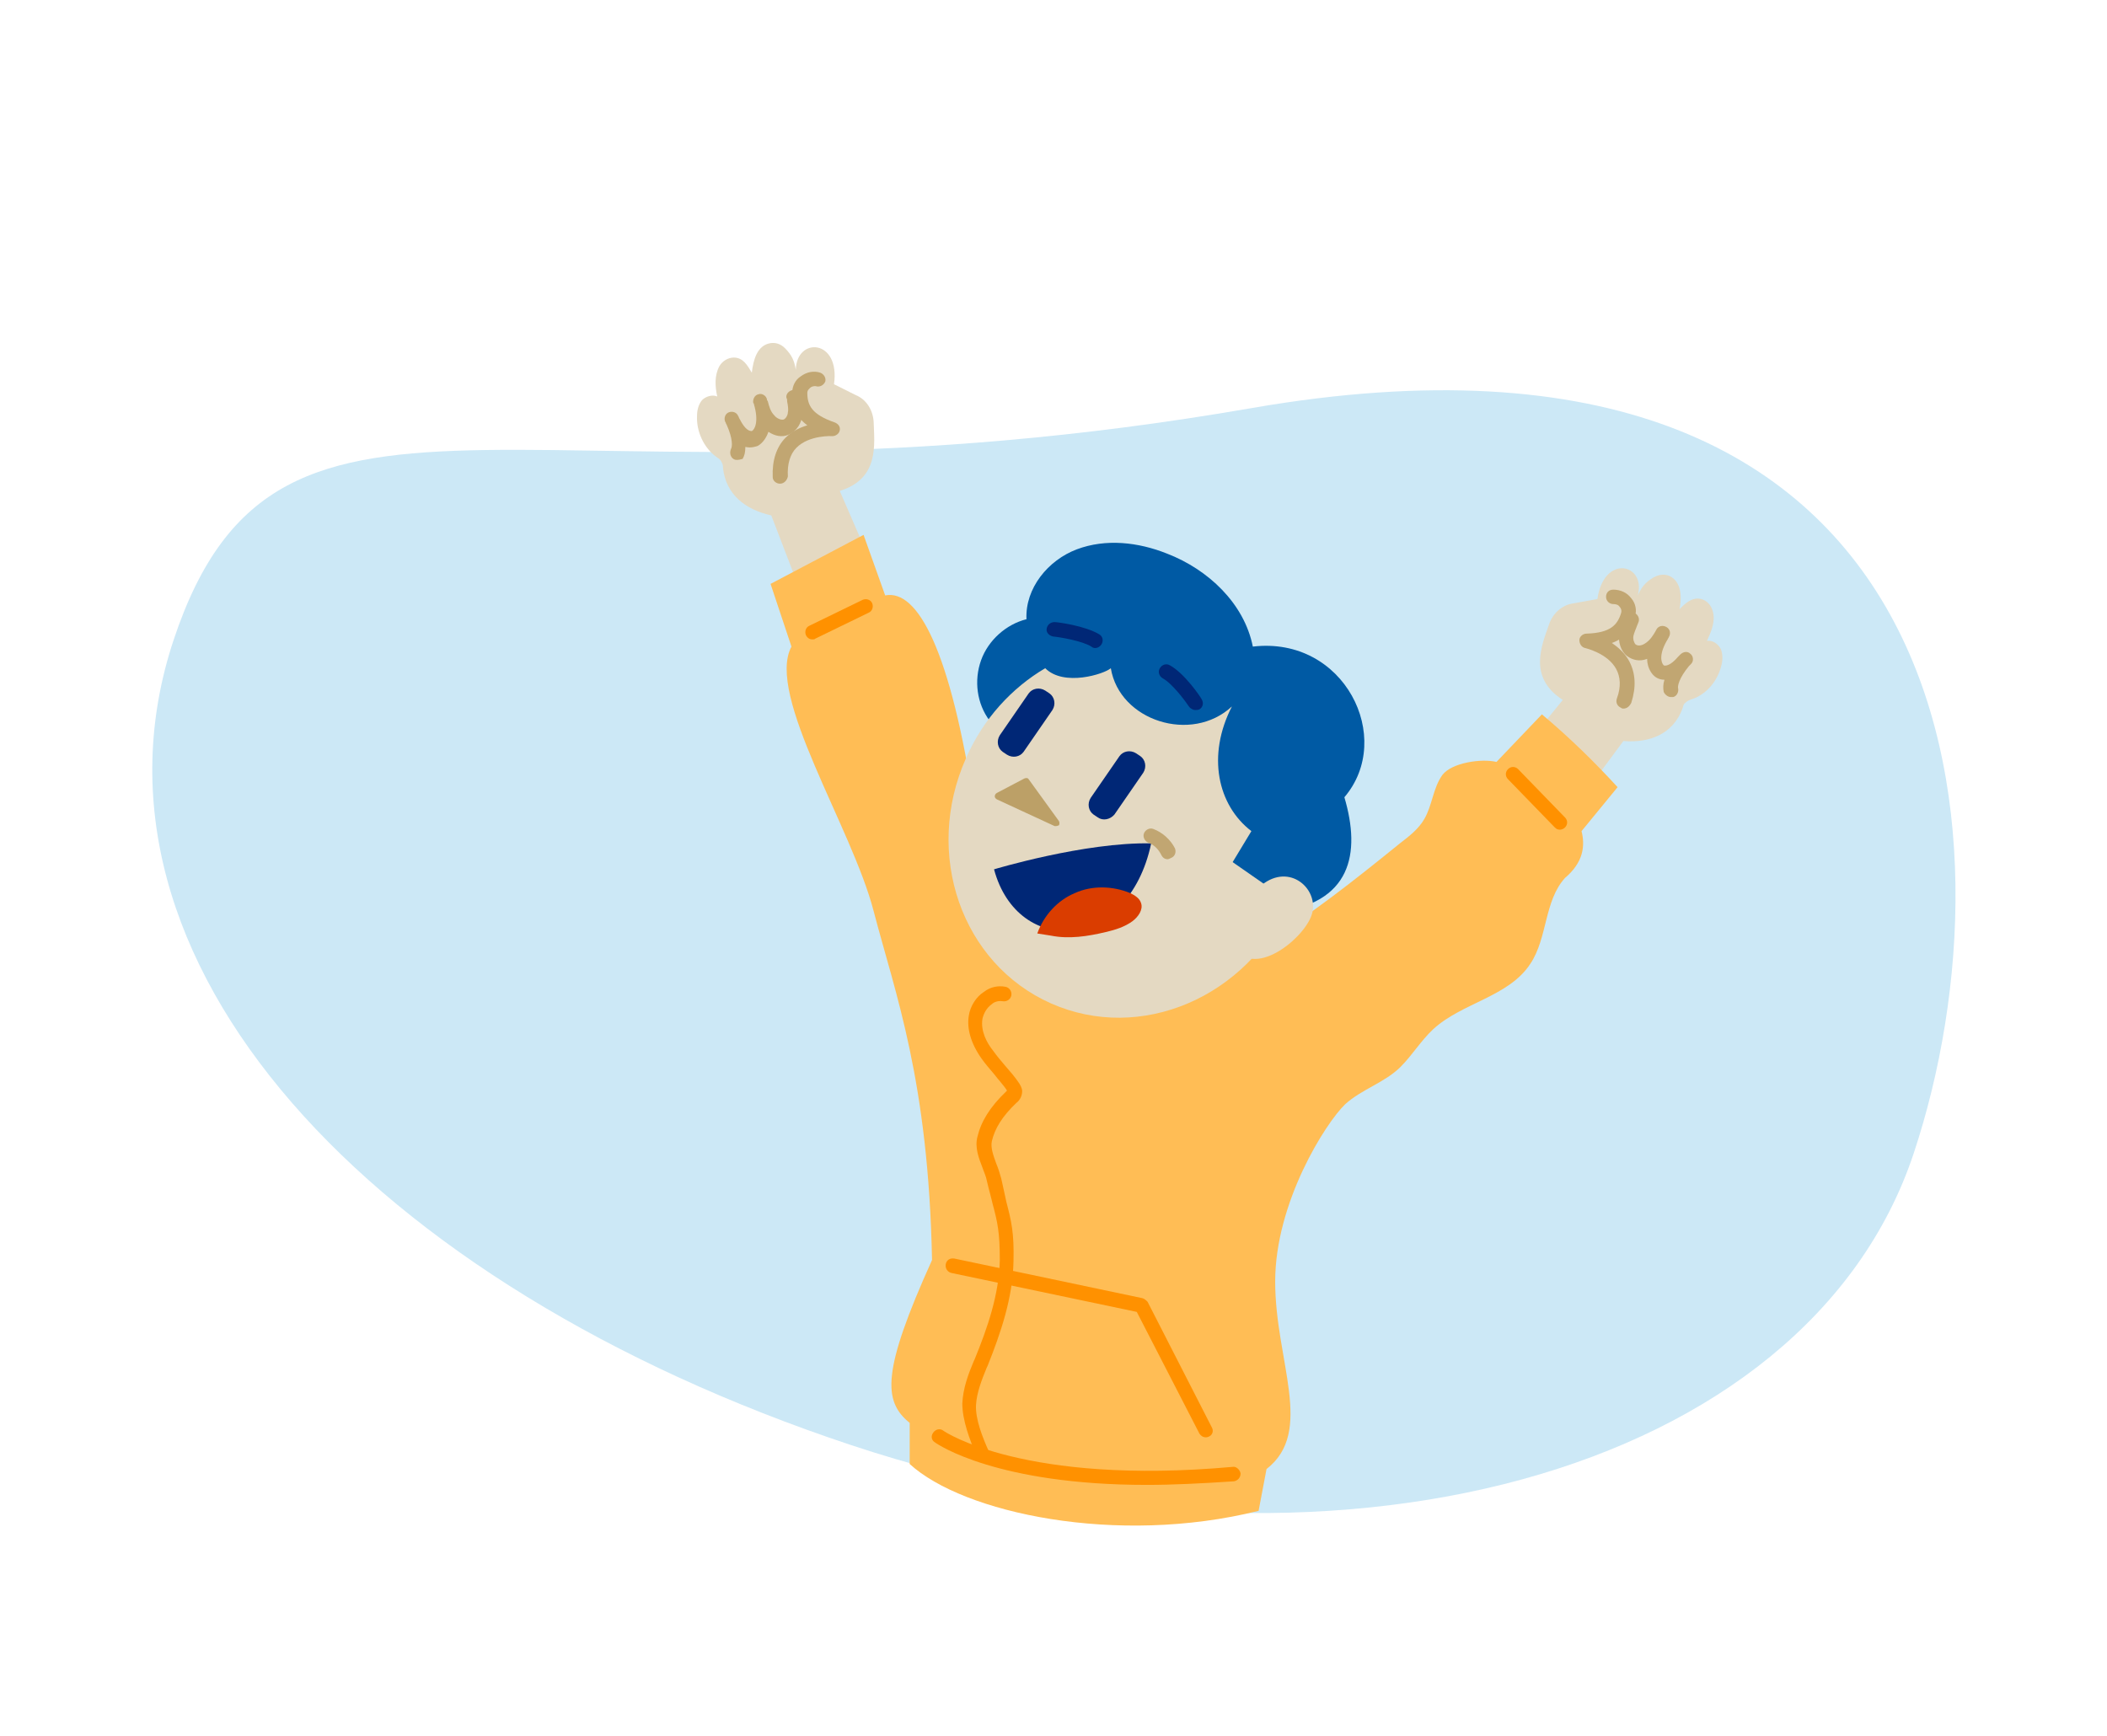
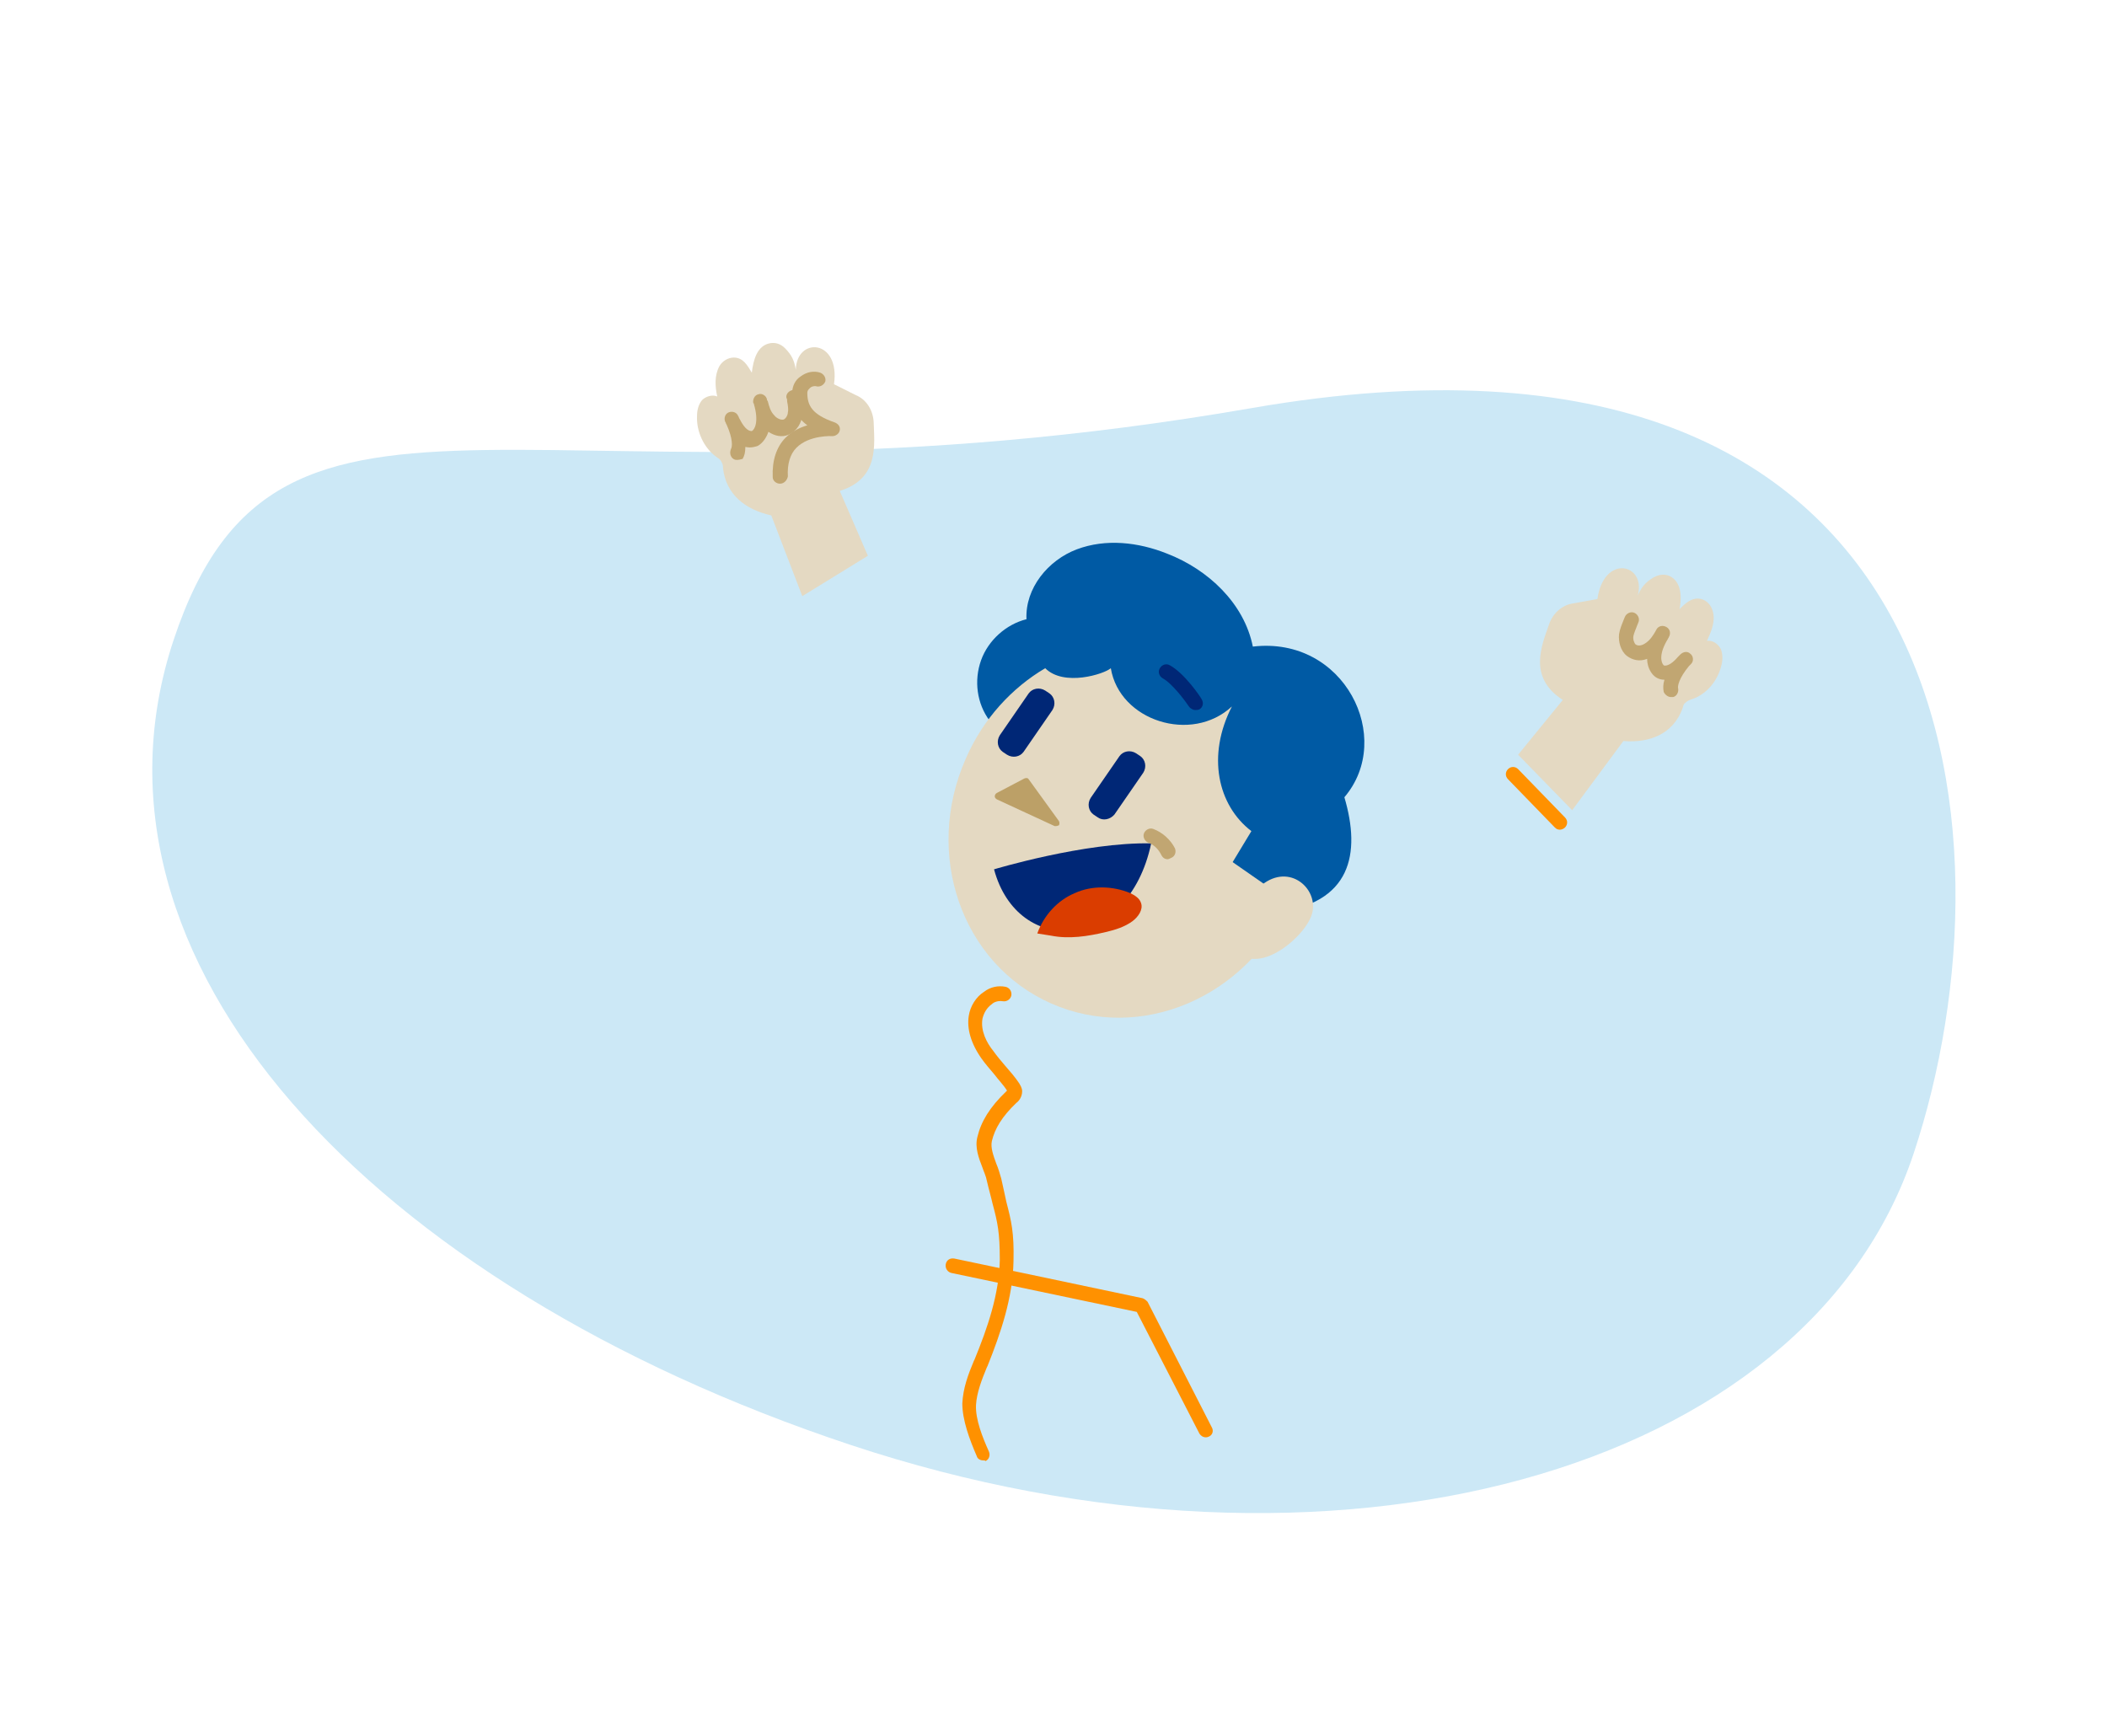
<svg xmlns="http://www.w3.org/2000/svg" width="585" height="482" viewBox="0 0 585 482" fill="none">
  <path fill-rule="evenodd" clip-rule="evenodd" d="M236.167 401.219C369.576 445.566 501.725 409.319 531.33 320.259C560.934 231.199 545.334 79.003 347.557 113.306C149.779 147.609 77.817 88.617 48.212 177.677C18.607 266.737 102.757 356.872 236.167 401.219Z" fill="#CCE8F6" />
  <path d="M240.964 154.324L233.158 136.31C244.166 132.908 242.765 123.501 242.565 117.096C242.365 113.894 240.564 110.892 237.562 109.691L231.557 106.689C233.358 94.079 221.149 93.479 220.949 102.686C220.549 100.284 219.948 98.683 217.947 96.681C216.746 95.48 215.345 95.08 213.944 95.28C210.141 95.88 209.14 100.084 208.74 103.486C207.539 101.485 206.338 99.283 203.736 99.283C202.135 99.283 200.534 100.284 199.734 101.685C198.332 104.287 198.533 107.289 199.133 110.091C197.732 109.491 195.931 110.091 194.93 111.092C193.929 112.293 193.529 113.894 193.529 115.495C193.329 119.698 195.33 124.302 198.933 126.904C199.533 127.304 200.134 127.704 200.334 128.305C200.734 128.905 200.734 129.505 200.734 129.906C201.535 137.311 206.939 141.514 214.144 143.115L222.751 165.532L240.964 154.324Z" fill="#E4D9C2" />
  <path d="M216.546 134.309C215.545 134.309 214.544 133.509 214.544 132.508C214.344 127.905 215.545 124.102 218.147 121.5C219.948 119.699 222.15 118.698 224.151 118.097C221.149 115.896 219.948 113.094 219.948 109.091C219.948 107.289 220.749 105.488 222.35 104.487C223.951 103.286 225.953 102.886 227.754 103.487C228.755 103.887 229.355 104.888 229.155 105.888C228.755 106.889 227.754 107.49 226.753 107.289C226.153 107.089 225.352 107.289 224.952 107.69C224.752 107.89 224.151 108.29 224.151 109.091C224.151 112.493 225.352 115.095 231.757 117.297C232.758 117.697 233.358 118.498 233.158 119.498C232.958 120.499 231.957 121.1 231.157 121.1C231.157 121.1 224.752 120.699 221.149 124.302C219.348 126.103 218.547 128.905 218.747 132.308C218.547 133.309 217.747 134.309 216.546 134.309C216.546 134.309 216.746 134.309 216.546 134.309Z" fill="#C1A672" />
  <path d="M204.738 127.703C204.338 127.703 204.138 127.703 203.737 127.503C202.737 126.903 202.537 125.702 202.937 124.701C203.337 124.101 203.537 121.899 201.736 117.896C201.536 117.696 201.536 117.296 201.336 117.095C200.935 116.095 201.336 114.894 202.336 114.494C203.337 114.093 204.538 114.494 204.938 115.494C205.138 115.694 205.138 116.095 205.339 116.295C206.94 119.497 208.141 119.697 208.741 119.697C209.542 119.297 210.743 117.095 209.342 112.292C209.342 112.092 209.342 112.092 209.141 111.892C208.941 110.891 209.542 109.69 210.542 109.49C211.543 109.09 212.744 109.89 212.944 110.891C212.944 111.091 212.944 111.291 213.144 111.291C213.545 112.892 213.945 114.293 214.946 115.294C215.546 116.095 216.747 116.695 217.548 116.495C218.148 116.295 218.749 115.294 218.749 114.494C218.949 113.693 218.749 112.492 218.548 111.491C218.548 111.091 218.548 110.691 218.348 110.491C218.148 109.49 218.949 108.489 220.15 108.289C221.35 108.089 222.151 108.889 222.351 110.09C222.351 110.491 222.351 110.691 222.551 111.091C222.752 112.292 222.952 113.893 222.752 115.294C222.551 117.296 221.35 119.697 218.949 120.698C217.147 121.499 215.146 121.098 213.345 119.898C212.344 122.9 210.342 123.901 210.142 123.901C209.942 123.901 208.741 124.501 206.94 124.101C206.94 125.502 206.74 126.502 206.139 127.503C206.139 127.303 205.539 127.703 204.738 127.703Z" fill="#C1A672" />
  <path d="M421.498 209.565L433.907 194.353C424.3 188.149 427.903 179.542 430.104 173.338C431.105 170.336 433.707 167.934 436.909 167.533L443.514 166.333C445.315 153.723 457.124 156.525 454.722 165.332C455.723 163.13 456.724 161.729 459.126 160.328C460.527 159.528 462.128 159.327 463.529 159.928C466.931 161.529 466.931 165.932 466.331 169.135C467.932 167.533 469.733 165.732 472.335 166.333C473.937 166.733 475.138 168.134 475.538 169.735C476.338 172.537 475.137 175.339 473.937 177.941C475.538 177.741 476.939 178.742 477.739 180.143C478.34 181.544 478.34 183.145 477.94 184.746C476.939 188.949 473.937 192.752 469.734 194.153C469.133 194.353 468.533 194.553 467.932 195.154C467.332 195.554 467.332 196.155 467.132 196.755C464.53 203.76 458.125 206.362 450.719 205.762L436.509 224.976L421.498 209.565Z" fill="#E4D9C2" />
-   <path d="M450.719 196.755C450.519 196.755 450.319 196.755 450.119 196.555C449.118 196.154 448.517 195.153 448.918 193.953C450.119 190.75 449.918 187.948 448.718 185.747C446.316 181.343 440.111 179.942 440.111 179.942C439.11 179.742 438.51 178.741 438.51 177.741C438.51 176.74 439.511 175.939 440.511 175.939C447.116 175.739 449.118 173.537 450.119 170.135C450.319 169.334 449.918 168.734 449.718 168.534C449.318 167.933 448.718 167.733 447.917 167.733C446.916 167.733 445.915 166.933 445.915 165.732C445.915 164.531 446.716 163.73 447.917 163.73C449.918 163.73 451.72 164.531 452.921 166.132C454.122 167.533 454.522 169.535 453.921 171.136C452.921 174.939 450.919 177.34 447.517 178.541C449.318 179.742 451.119 181.343 452.32 183.545C454.122 186.947 454.322 190.75 452.921 195.153C452.32 196.354 451.52 196.755 450.719 196.755Z" fill="#C1A672" />
  <path d="M463.929 193.552C463.129 193.552 462.328 192.952 461.928 192.151C461.728 191.151 461.728 189.95 462.128 188.749C460.327 188.749 459.326 187.748 459.126 187.548C459.126 187.548 457.324 185.947 457.324 182.945C455.323 183.745 453.321 183.345 451.72 182.144C449.919 180.743 449.318 178.141 449.519 176.14C449.719 174.739 450.319 173.338 450.719 172.337C450.92 171.936 450.92 171.736 451.12 171.336C451.52 170.335 452.721 169.735 453.722 170.135C454.722 170.535 455.323 171.736 454.923 172.737C454.722 173.137 454.722 173.338 454.522 173.738C454.122 174.739 453.722 175.739 453.522 176.54C453.321 177.541 453.722 178.541 454.122 178.942C454.923 179.542 456.123 179.142 456.924 178.541C458.125 177.741 458.926 176.54 459.726 175.139C459.726 174.939 459.926 174.939 459.926 174.739C460.527 173.738 461.728 173.538 462.728 174.138C463.729 174.739 463.929 175.939 463.329 176.94C463.329 177.14 463.129 177.14 463.129 177.34C460.527 181.544 461.127 183.945 461.928 184.746C462.328 184.946 463.729 184.946 465.931 182.344C466.131 182.144 466.331 181.944 466.531 181.744C467.332 180.943 468.533 180.743 469.333 181.544C470.134 182.144 470.334 183.545 469.533 184.346C469.333 184.546 469.133 184.746 468.933 184.946C466.131 188.349 465.731 190.55 465.931 191.151C466.131 192.151 465.53 193.352 464.53 193.552C464.33 193.552 464.129 193.552 463.929 193.552Z" fill="#C1A672" />
-   <path d="M270.586 224.576C263.981 180.543 254.774 163.531 245.767 165.332L239.763 148.52L213.944 162.13L219.748 179.543C212.543 192.953 236.561 229.78 242.565 252.997C248.57 276.014 257.776 299.832 258.777 349.869C244.767 380.892 245.167 389.098 252.573 395.102V406.511C267.384 420.121 310.015 429.328 349.444 419.52L351.646 407.912C365.056 397.504 354.048 377.889 354.048 355.873C354.048 333.857 368.058 311.841 373.462 306.637C378.065 302.434 384.47 300.632 388.873 296.229C392.076 293.027 394.478 289.024 397.88 285.821C405.886 278.416 418.896 276.815 424.9 267.608C429.704 260.403 428.703 250.195 434.507 243.79C439.711 239.387 440.111 234.784 439.111 230.781L449.118 218.572C442.513 211.366 435.508 204.561 428.102 198.357C424.5 202.159 419.096 207.764 415.493 211.566C411.29 210.566 403.084 211.767 400.482 215.169C397.88 218.772 397.68 223.575 395.478 227.378C393.877 230.18 391.275 232.182 388.673 234.183C376.064 244.391 363.254 254.598 349.244 263.004L270.586 224.576Z" fill="#FFBD55" />
  <path d="M272.988 405.509C272.187 405.509 271.387 405.109 271.186 404.308C269.185 399.705 267.183 394.301 267.183 389.697C267.384 385.494 268.785 381.692 270.386 377.889L270.586 377.488C274.189 368.682 277.391 359.475 277.591 349.868C277.591 342.262 276.991 339.46 275.59 334.256C275.189 332.455 274.589 330.454 273.988 327.852C273.788 326.651 273.188 325.45 272.788 324.249C271.787 321.647 270.586 318.645 271.387 315.643C272.387 311.44 274.789 307.437 279.393 303.033L279.593 302.833C278.592 301.232 277.191 299.831 275.99 298.23C274.789 296.829 273.588 295.428 272.587 294.027C269.585 289.824 268.384 285.62 268.985 282.018C269.385 279.416 270.986 276.814 273.188 275.413C274.989 274.012 277.191 273.612 279.192 274.012C280.193 274.212 280.994 275.213 280.794 276.414C280.593 277.414 279.593 278.215 278.392 278.015C277.191 277.815 275.99 278.215 275.39 278.815C273.989 279.816 273.188 281.217 272.788 282.818C272.187 286.221 273.988 289.623 275.79 291.825C276.791 293.226 277.791 294.427 278.992 295.828C280.393 297.429 281.794 299.03 282.995 300.832C283.195 301.232 283.796 302.033 283.796 303.033C283.796 304.635 282.795 305.835 282.195 306.236C278.192 310.039 276.19 313.441 275.39 316.844C274.989 318.645 275.79 320.847 276.59 323.048C277.191 324.449 277.591 325.85 277.991 327.251C278.592 329.853 278.992 331.855 279.393 333.656C280.794 339.06 281.594 342.262 281.394 350.268C281.194 360.476 277.791 370.283 274.189 379.29L273.988 379.69C272.587 383.093 271.186 386.695 270.986 390.098C270.786 394.101 272.788 399.104 274.589 403.107C274.989 404.108 274.589 405.309 273.588 405.709C273.588 405.509 273.188 405.509 272.988 405.509Z" fill="#FF9100" />
-   <path d="M318.422 412.314C276.791 412.314 260.379 401.106 259.578 400.506C258.577 399.905 258.377 398.704 259.178 397.704C259.778 396.903 260.979 396.503 261.98 397.303C262.18 397.503 284.397 412.515 342.239 407.311C343.24 407.111 344.241 408.111 344.441 409.112C344.441 410.313 343.64 411.114 342.64 411.314C333.633 411.914 325.627 412.314 318.422 412.314Z" fill="#FF9100" />
  <path d="M433.106 230.38C432.505 230.38 432.105 230.18 431.705 229.78L418.695 216.37C417.895 215.569 417.895 214.368 418.695 213.568C419.496 212.767 420.697 212.767 421.497 213.568L434.507 226.978C435.308 227.778 435.308 228.979 434.507 229.78C434.107 230.18 433.506 230.38 433.106 230.38Z" fill="#FF9100" />
-   <path d="M225.553 177.541C224.753 177.541 224.152 177.141 223.752 176.34C223.352 175.34 223.752 174.139 224.753 173.738L239.564 166.533C240.565 166.133 241.765 166.533 242.166 167.534C242.566 168.535 242.166 169.735 241.165 170.136L226.354 177.341C226.154 177.541 225.954 177.541 225.553 177.541Z" fill="#FF9100" />
  <path d="M274.79 200.157C271.187 195.353 270.387 188.949 272.388 183.344C274.39 177.74 279.393 173.337 284.997 171.936C284.597 163.33 291.002 155.524 299.008 152.522C307.014 149.519 316.02 150.52 324.026 153.723C335.435 158.126 345.442 167.533 347.844 179.542C373.263 176.539 387.273 204.96 373.263 221.373C377.866 236.984 375.264 250.995 353.848 253.396L292.803 249.994L274.79 200.157Z" fill="#005AA4" />
  <path d="M358.051 250.394C346.243 277.014 316.621 289.623 291.802 278.615C266.984 267.607 256.376 237.184 268.185 210.565C272.988 199.557 280.994 190.95 290.201 185.546C295.405 190.75 306.613 187.147 308.415 185.546C310.816 200.157 330.831 206.562 342.039 196.154C335.034 209.764 338.036 223.574 347.443 230.78L342.24 239.386L358.051 250.394Z" fill="#E4D9C2" />
  <path d="M277.392 220.972L284.797 216.769L293.204 228.378L277.392 220.972Z" fill="#BCA067" />
  <path d="M293.203 229.379C293.003 229.379 293.003 229.379 292.803 229.379L276.791 221.973C276.391 221.773 276.191 221.373 276.191 221.173C276.191 220.772 276.391 220.372 276.791 220.172L284.397 216.169C284.797 215.969 285.397 215.969 285.598 216.369L294.004 227.978C294.204 228.378 294.204 228.778 294.004 229.179C293.804 229.179 293.603 229.379 293.203 229.379ZM279.593 220.772L290.201 225.776L284.597 218.171L279.593 220.772Z" fill="#BCA067" />
  <path d="M331.831 197.154C331.231 197.154 330.63 196.754 330.23 196.354C329.029 194.552 325.427 189.749 322.825 188.348C321.824 187.747 321.424 186.547 322.024 185.546C322.625 184.545 323.825 184.145 324.826 184.745C328.829 186.947 333.232 193.352 333.633 194.152C334.233 195.153 334.033 196.354 333.032 196.954C332.632 197.154 332.232 197.154 331.831 197.154Z" fill="#002776" />
-   <path d="M304.011 179.942C303.61 179.942 303.21 179.742 303.01 179.542C300.408 177.94 294.404 176.94 292.402 176.74C291.401 176.539 290.401 175.739 290.601 174.538C290.801 173.537 291.601 172.737 292.802 172.737C293.603 172.737 301.209 173.737 305.212 176.139C306.212 176.74 306.412 177.94 305.812 178.941C305.412 179.542 304.811 179.942 304.011 179.942Z" fill="#002776" />
  <path d="M342.64 262.804C347.844 271.81 361.454 261.203 364.056 254.398C366.658 247.593 358.852 239.787 351.046 245.191C351.046 245.191 346.643 248.393 345.242 250.395" fill="#E4D9C2" />
  <path d="M304.812 226.977L303.611 226.176C302.21 225.176 301.81 223.174 302.81 221.573L310.816 209.964C311.817 208.563 313.819 208.163 315.42 209.164L316.621 209.964C318.022 210.965 318.422 212.967 317.421 214.568L309.415 226.176C308.214 227.577 306.213 227.978 304.812 226.977Z" fill="#002776" />
  <path d="M279.593 209.564L278.392 208.764C276.991 207.763 276.591 205.761 277.591 204.16L285.597 192.552C286.598 191.151 288.6 190.75 290.201 191.751L291.402 192.552C292.803 193.552 293.203 195.554 292.202 197.155L284.196 208.764C283.196 210.165 281.194 210.565 279.593 209.564Z" fill="#002776" />
  <path d="M275.991 241.387C275.991 241.387 301.21 233.782 319.623 234.182C313.218 264.404 282.596 266.006 275.991 241.387Z" fill="#002776" />
  <path d="M287.999 259.201C289.801 254.197 293.604 249.994 298.407 247.993C303.211 245.791 309.015 245.991 313.818 247.993C315.019 248.593 316.42 249.394 316.821 250.795C317.421 252.596 316.02 254.598 314.419 255.799C312.217 257.4 309.615 258.2 307.013 258.801C302.01 260.002 296.806 260.802 291.802 259.802" fill="#DA3D00" />
  <path d="M324.226 238.585C323.425 238.585 322.825 238.185 322.425 237.384C321.624 235.783 320.423 234.582 318.822 233.982C317.821 233.581 317.221 232.38 317.621 231.38C318.021 230.379 319.222 229.779 320.223 230.179C322.825 231.18 325.027 233.181 326.228 235.583C326.628 236.584 326.228 237.784 325.227 238.185C324.826 238.385 324.426 238.585 324.226 238.585Z" fill="#C1A672" />
  <path d="M334.834 399.105C334.033 399.105 333.432 398.705 333.032 398.104L315.619 364.279L264.181 353.471C263.181 353.271 262.38 352.27 262.58 351.069C262.78 349.868 263.781 349.268 264.982 349.468L317.221 360.476C317.821 360.676 318.221 361.077 318.622 361.477L336.435 396.303C337.035 397.304 336.635 398.504 335.634 398.905C335.634 398.905 335.234 399.105 334.834 399.105Z" fill="#FF9100" />
</svg>